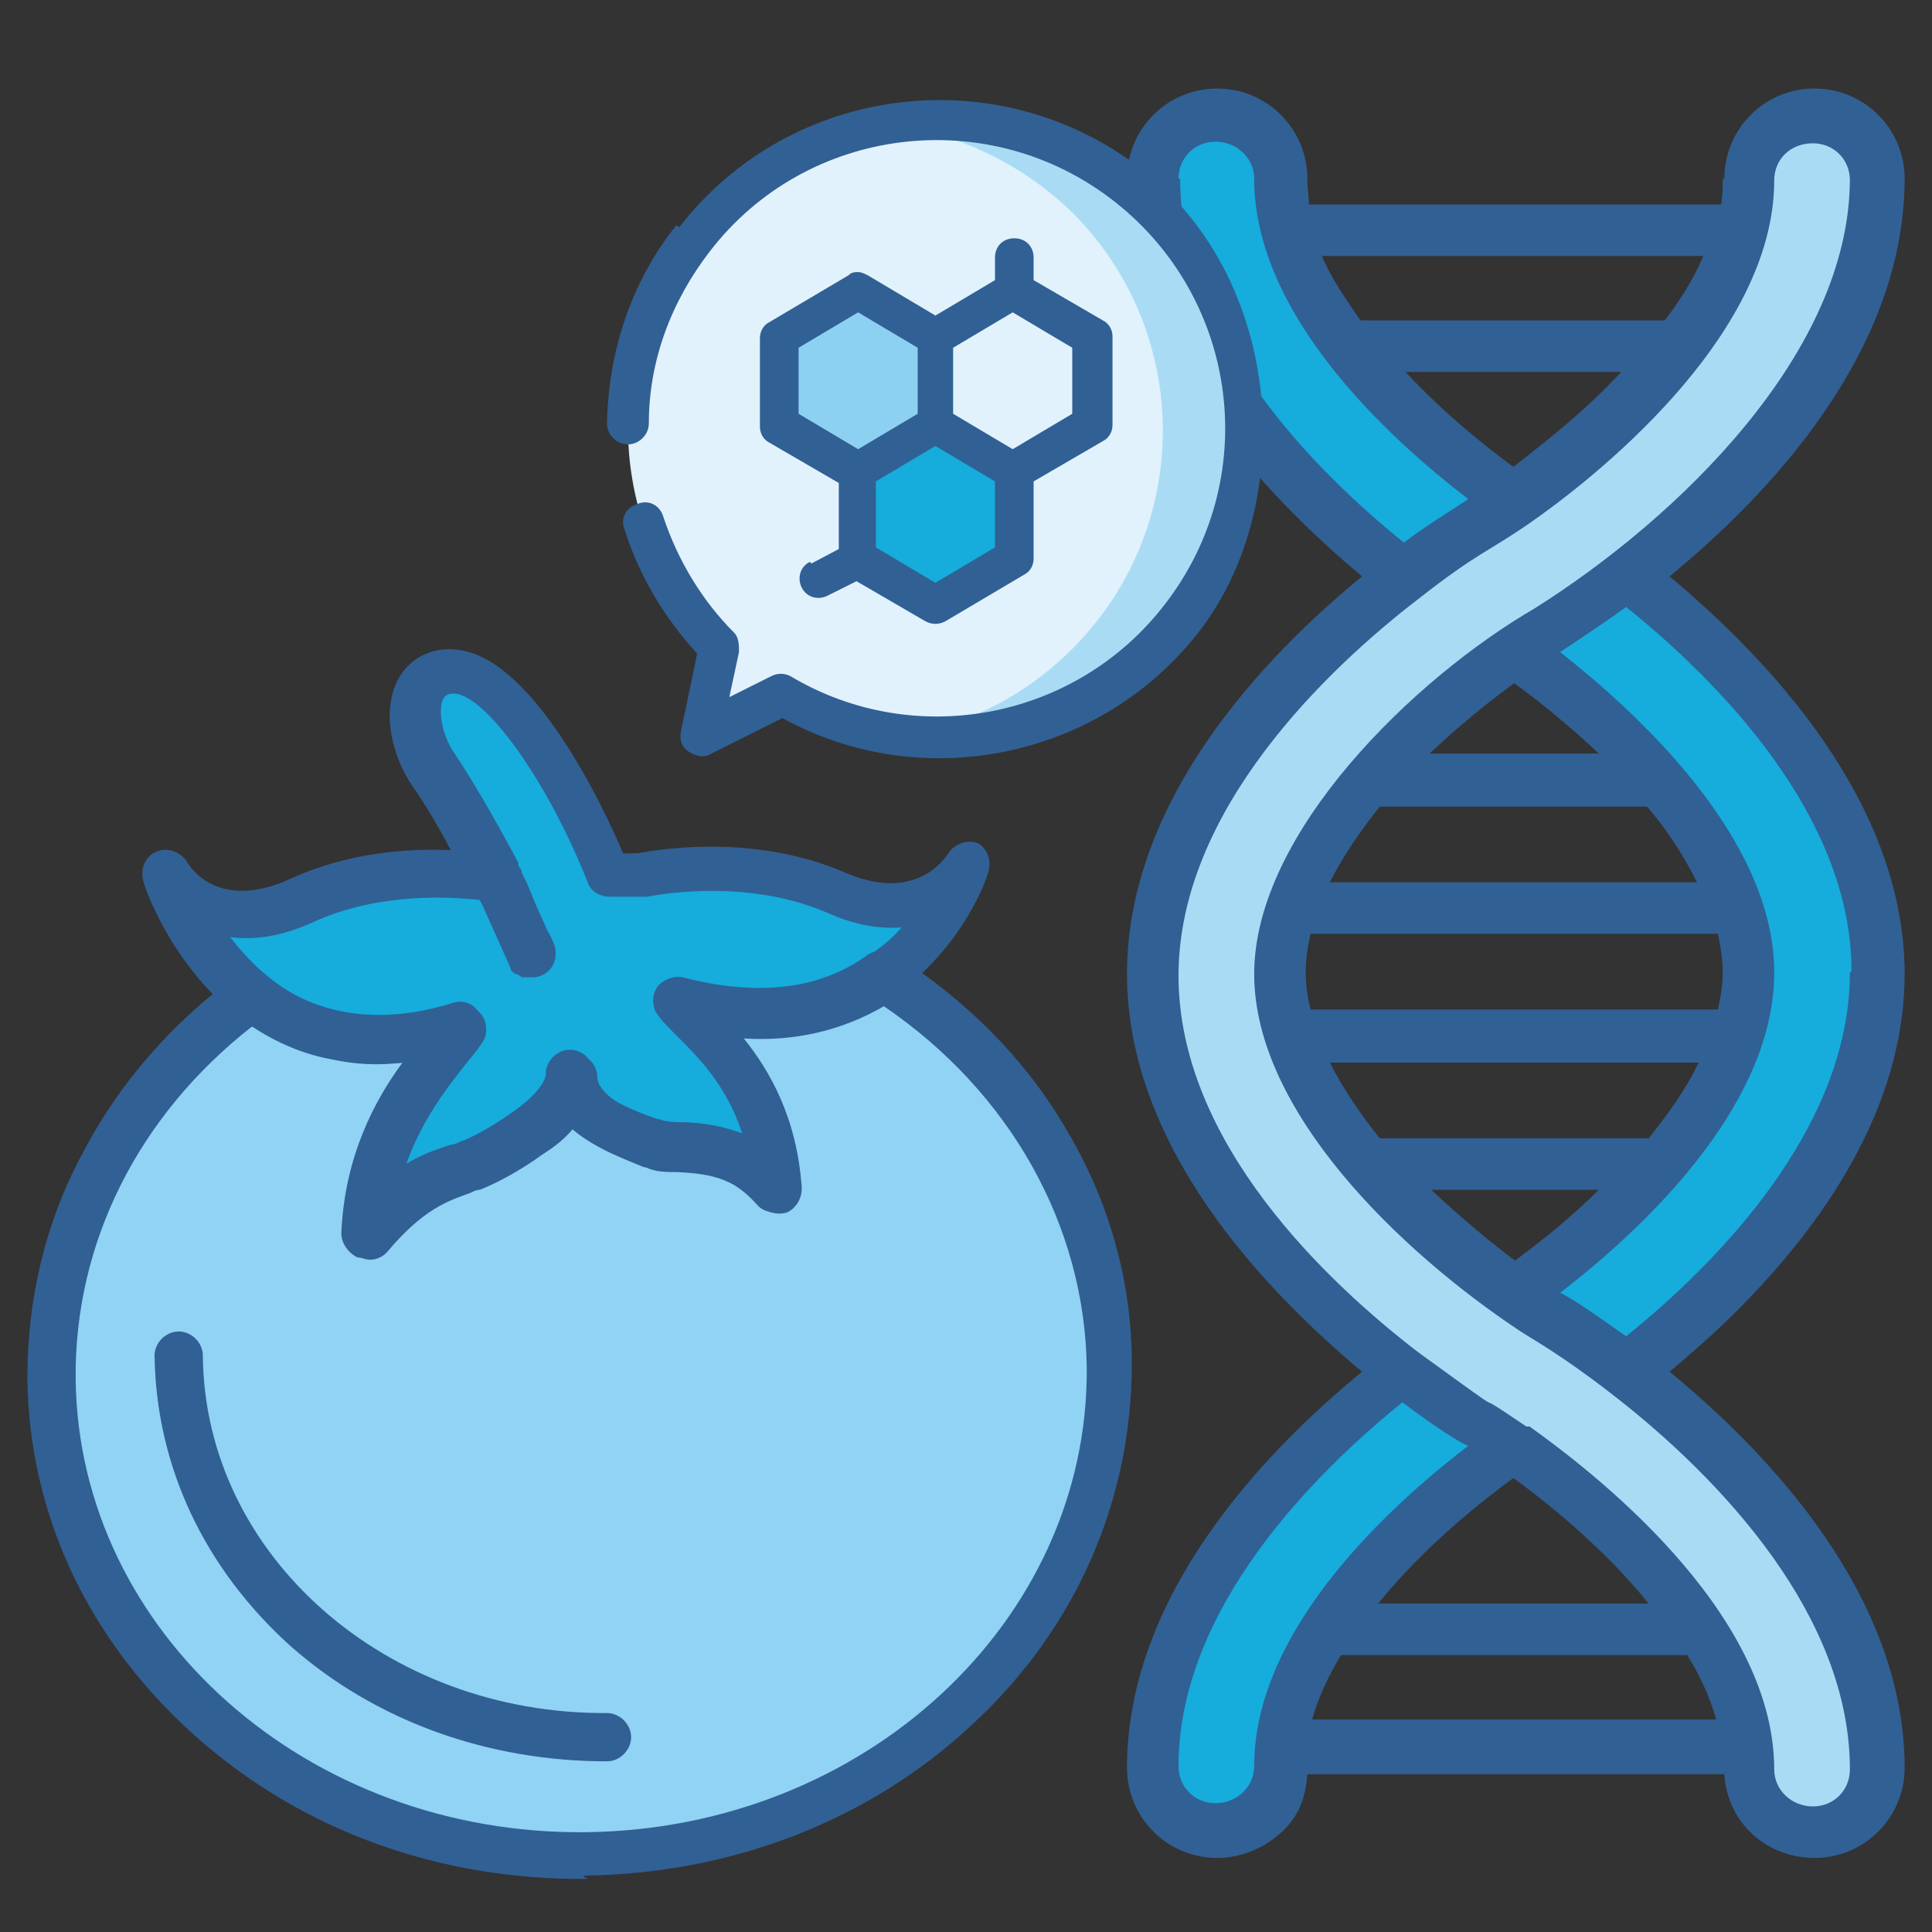
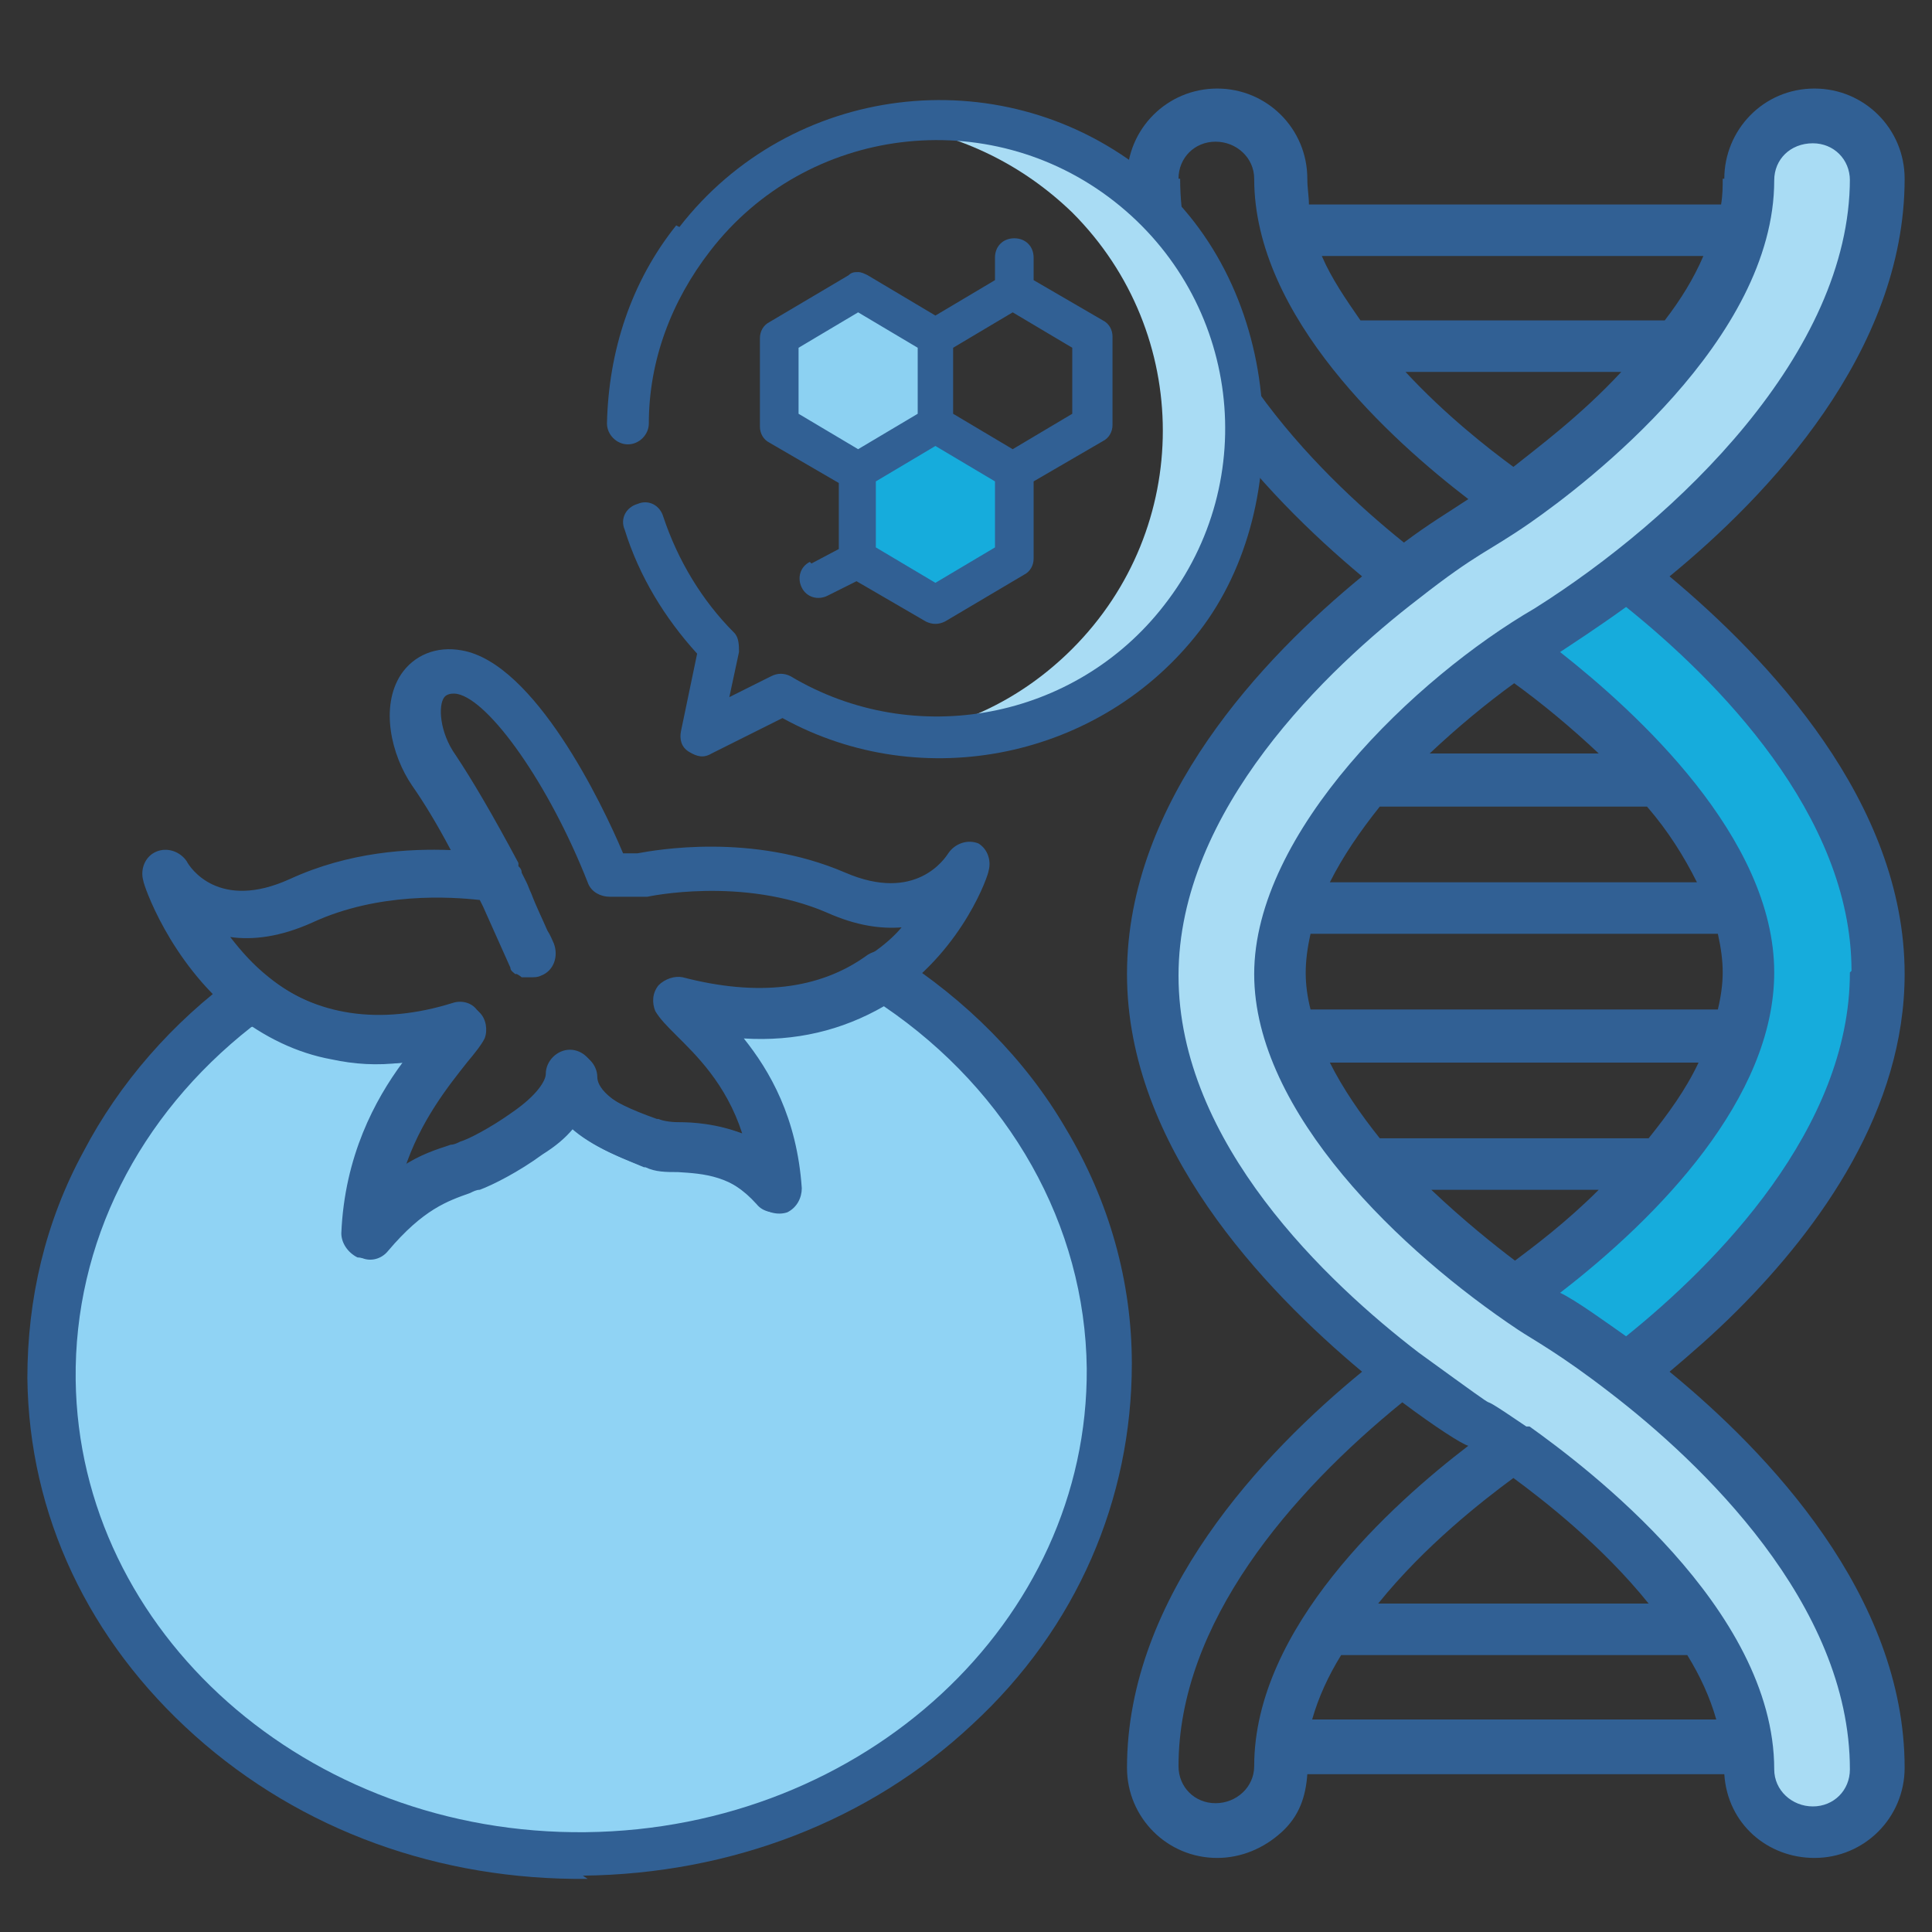
<svg xmlns="http://www.w3.org/2000/svg" id="UALjoven_Semana_de_la_Ciencia" version="1.1" viewBox="0 0 120 120">
  <rect x="0" y="0" width="120" height="120" fill="#333333" stroke="none" />
  <defs>
    <style>
      .st0 {
        fill: #316094;
      }

      .st1 {
        fill: #a9dcf4;
      }

      .st2 {
        fill: #8cd1f2;
      }

      .st3 {
        fill: #e1f2fd;
      }

      .st4 {
        fill: #90d3f4;
      }

      .st5 {
        fill: #16acdc;
      }
    </style>
  </defs>
  <g id="Herencia_Agronomico">
    <g id="ADN">
-       <path class="st5" d="M94,89.8c-5.4,3.7-14.5,11.8-14.5,19.9,0,2.2-1.8,4-4,4-2.2,0-4-1.8-4-4,0-10.9,9.5-20,15.5-24.6,2.7,2.1,4.6,3.3,4.9,3.4.6.3,1.2.8,2,1.3h0Z" />
-       <path class="st5" d="M94,31c-.8.5-1.4,1-2,1.3-.3.2-2.3,1.4-4.9,3.4-6.1-4.7-15.5-13.7-15.5-24.6,0-2.2,1.8-4,4-4,2.2,0,4,1.8,4,4,0,8.1,9.2,16.2,14.5,19.9h0Z" />
      <path class="st5" d="M116.5,60.4c0,10.9-9.5,20-15.5,24.6-2.7-2.1-4.6-3.3-4.9-3.4-.6-.3-1.3-.8-2-1.3,5.4-3.7,14.5-11.8,14.5-19.9,0-8.1-9.2-16.2-14.5-19.9.8-.5,1.5-1,2-1.3.3-.2,2.2-1.4,4.9-3.4,6.1,4.7,15.6,13.8,15.6,24.7h0Z" />
      <path class="st1" d="M116.5,109.7c0,2.2-1.8,4-4,4-2.2,0-4-1.8-4-4,0-8.2-9.2-16.2-14.5-19.9h0c-.8-.5-1.4-1-2-1.3-.3-.1-2.3-1.3-4.9-3.4-6.1-4.7-15.5-13.7-15.5-24.6,0-10.9,9.5-20,15.5-24.7,2.6-2,4.6-3.2,4.9-3.4.6-.3,1.2-.8,2-1.3h0c5.4-3.7,14.5-11.8,14.5-19.9,0-2.2,1.8-4,4-4,2.2,0,4,1.8,4,4,0,10.9-9.5,20-15.5,24.6-2.6,2-4.6,3.2-4.9,3.4-.6.3-1.3.8-2,1.3h0c-5.4,3.8-14.5,11.8-14.5,19.9,0,8.1,9.2,16.2,14.5,19.9h0c.8.5,1.4,1,2,1.3.3.1,2.3,1.3,4.9,3.4,6.1,4.7,15.6,13.8,15.6,24.7h0Z" />
      <path class="st0" d="M107,11.1c0,.5,0,1-.1,1.6h-25.6c0-.5-.1-1-.1-1.6,0-3.1-2.5-5.6-5.6-5.6-3.1,0-5.6,2.5-5.6,5.6,0,10.7,8.5,19.6,14.6,24.7-6.1,5-14.6,13.9-14.6,24.7,0,10.7,8.5,19.6,14.6,24.7-6.1,5-14.6,13.9-14.6,24.6,0,3.1,2.5,5.6,5.6,5.6,1.5,0,2.9-.6,4-1.6s1.5-2.2,1.6-3.6h25.9c.2,3.1,2.7,5.2,5.6,5.2,3.1,0,5.6-2.5,5.6-5.6,0-10.7-8.5-19.6-14.6-24.6,1.3-1.1,2.7-2.3,4.2-3.8,5.2-5.2,10.4-12.5,10.4-20.9,0-10.7-8.5-19.6-14.6-24.7,6.1-5,14.6-13.9,14.6-24.7,0-3.1-2.5-5.6-5.6-5.6-3.2,0-5.6,2.6-5.6,5.6h0ZM105.8,15.9c-.6,1.4-1.4,2.7-2.4,4h-18.9c-.9-1.3-1.8-2.6-2.4-4h23.6ZM94,29c-1.5-1.1-4.2-3.2-6.7-5.9h13.4c-2.5,2.7-5.2,4.7-6.7,5.9ZM73.2,11.1c0-1.3,1-2.3,2.3-2.3,1.3,0,2.4,1,2.4,2.3,0,8.6,8.6,16.3,13.3,19.9-1.2.8-2.4,1.5-4,2.7-5.6-4.5-13.9-12.9-13.9-22.6ZM106.5,106.8h-25c.4-1.4,1-2.7,1.8-4h21.5c.8,1.3,1.4,2.6,1.8,4ZM94,91.8c1.9,1.4,5.5,4.2,8.4,7.8h-16.8c2.9-3.6,6.5-6.4,8.4-7.8h0ZM75.5,112c-1.3,0-2.3-1-2.3-2.3,0-8.9,7-17,13.9-22.6,2,1.5,3.7,2.6,4.1,2.7-4.7,3.6-13.3,11.3-13.3,19.9,0,1.3-1.1,2.3-2.4,2.3ZM81.4,58h25.3c.4,1.8.4,3,0,4.7h-25.3c-.4-1.6-.4-2.9,0-4.7h0ZM85.8,50.1h16.5c1.3,1.5,2.3,3.1,3.1,4.7h-22.8c.8-1.6,1.9-3.2,3.1-4.7h0ZM94,42.4c1.8,1.3,3.6,2.8,5.3,4.4h-10.5c1.7-1.6,3.5-3.1,5.3-4.4ZM102.3,70.7h-16.6c-1.2-1.5-2.3-3.1-3.1-4.7h22.9c-.8,1.7-1.9,3.2-3.1,4.7h0ZM99.3,73.9c-2,2-4,3.5-5.2,4.4-1.2-.9-3.2-2.5-5.2-4.4h10.5ZM114.9,60.4c0,9.7-8.3,18.1-13.9,22.6-1-.7-3.2-2.3-4.1-2.7,6.1-4.7,13.3-12.1,13.3-19.9,0-8.4-8.6-16.2-13.3-19.9.6-.4,2.3-1.5,4.1-2.8,5.6,4.5,14,12.9,14,22.6ZM114.9,11.1c0,10.8-10.7,21.1-19.6,26.7-7.4,4.3-17.4,13.9-17.4,22.7,0,8.6,9.2,17.3,16.4,22.1.9.6,2.6,1.5,5.7,3.9,5.6,4.3,14.9,13.1,14.9,23.4,0,1.3-1,2.3-2.3,2.3-1.3,0-2.4-1-2.4-2.3,0-10-11.7-18.8-15.2-21.3,0,0-.1,0-.2,0-4.7-3.2.6.7-6.7-4.6-5.6-4.3-14.9-13-14.9-23.4,0-10.3,9.3-19.1,14.9-23.4,3.7-2.9,4.3-2.9,6.9-4.7,3.6-2.5,15.2-11.4,15.2-21.3,0-1.3,1-2.3,2.4-2.3,1.3,0,2.3,1,2.3,2.3h0Z" />
    </g>
    <g id="Tomate">
-       <path class="st5" d="M31.2,55.7l-.4-1c0,.2.2.5.4,1,.5,1.1,1.3,2.8,1.7,3.8l-1.7-3.8ZM51.9,55.6c-5.9-2.5-12.2-1.1-12.2-1.1h-2c-2-5.1-6-12.1-9.3-12.6-3.3-.6-3.4,3.5-1.6,6.1,1.2,1.7,2.6,4.3,3.8,6.6-.9-.2-6.7-1.1-12,1.4-5.6,2.6-8.2-1.4-8.3-1.6,0,.2,1.5,4.6,5.3,7.6,2.9,2.3,7,3.8,13,2-.5,1.1-5.6,5.3-5.9,12.8,2.8-3.4,4.9-3.7,6.4-4.3,1-.4,6.3-3,6.3-5.6h0c0,2.6,4,3.8,5.1,4.2,1.5.5,4.9-.5,7.8,2.8-.5-7.6-5.6-10.5-6.1-11.6,5.9,1.6,10,.4,12.8-1.6,3.8-2.7,5.2-6.7,5.3-6.9-.1.2-2.5,4.3-8.3,1.8" />
      <path class="st4" d="M69,84.9c.2,16.5-14.4,30.1-32.5,30.3-18.2.2-33-13-33.2-29.6-.1-9.6,4.7-18.2,12.4-23.8,2.9,2.3,7,3.8,13,2-.5,1.1-5.6,5.3-5.9,12.8,2.8-3.4,4.9-3.7,6.4-4.3,1-.4,6.3-3,6.3-5.6h0c0,2.6,4,3.8,5.1,4.2,1.5.5,4.9-.5,7.8,2.8-.5-7.6-5.6-10.5-6.1-11.6,5.9,1.6,10,.4,12.8-1.6,8.4,5.3,14,14.2,14.1,24.2" />
-       <path class="st0" d="M37.7,109.4c-7.4,0-14.4-2.5-19.7-7.2-5.3-4.8-8.3-11.1-8.4-18,0-.8.7-1.5,1.5-1.5s1.5.7,1.5,1.5c.1,12.4,11.4,22.3,25.1,22.2.8,0,1.5.7,1.5,1.5s-.7,1.5-1.5,1.5Z" />
      <path class="st0" d="M36.5,116.7c-9.2.1-17.8-3-24.4-8.9-6.6-5.9-10.3-13.7-10.4-22.2,0-4.9,1.1-9.7,3.5-14.1,2.2-4.2,5.5-8,9.5-10.9.5-.4,1.3-.4,1.8,0,3.1,2.5,7.1,3.1,11.6,1.7.6-.2,1.2,0,1.5.4.4.4.5,1.1.3,1.6-.2.4-.5.9-1.1,1.5-1.1,1.3-2.9,3.5-3.9,6.7,1.2-.8,2.2-1.1,3.1-1.4.2,0,.4-.1.6-.2.4-.1,1.8-.8,3.2-1.8,1.6-1.1,2.1-2,2.1-2.4,0-.8.7-1.5,1.5-1.5h0c.8,0,1.5.7,1.5,1.5s.5,1.6,3.9,2.8h.1c.2.1.7.2,1.2.2,1,0,2.4.1,4,.7-1-3.1-2.9-4.9-4.1-6.1-.6-.6-1-1-1.3-1.5-.2-.5-.2-1.1.2-1.6.4-.4,1-.6,1.5-.5,4.6,1.2,8.5.8,11.5-1.4.5-.3,1.1-.4,1.7,0,4.4,2.8,8.1,6.5,10.6,10.8,2.7,4.5,4.1,9.5,4.1,14.6,0,8.4-3.4,16.4-9.9,22.4-6.4,6-15,9.3-24.2,9.4ZM15.6,63.8c-7,5.5-11,13.4-10.9,21.9.2,15.7,14.4,28.3,31.7,28.1,17.3-.2,31.2-13.1,31.1-28.8-.1-8.9-4.8-17.2-12.6-22.5-2.6,1.5-5.5,2.2-8.7,2,1.6,2,3.3,4.9,3.6,9.3,0,.6-.3,1.2-.9,1.5-.6.2-1.3,0-1.7-.4-1.7-1.9-3.5-2-5.1-2.1-.7,0-1.4,0-2-.3h-.1c-.9-.4-3-1.1-4.4-2.4-.5.6-1.1,1.1-1.9,1.6-1.5,1.1-3.1,1.9-3.9,2.2-.2,0-.4.1-.6.2-1.4.5-2.9,1-5.1,3.6-.4.5-1.1.7-1.7.4-.6-.2-1-.8-1-1.5.2-4.8,2.1-8.2,3.8-10.6-1.5.1-3,0-4.4-.2-1.8-.4-3.5-1.1-5-2.1Z" />
      <path class="st0" d="M60.8,52.4c-.7-.3-1.5,0-1.9.6-.2.3-2,3.1-6.4,1.2-5.8-2.5-11.8-1.4-12.9-1.2h-.9c-1.3-3.1-5.5-11.8-10-12.6-1.6-.3-3,.3-3.8,1.5-1.3,2-.6,5,.7,6.9.7,1,1.5,2.3,2.4,4-2.6-.1-6.3.1-10,1.8-4.4,2-6.2-.7-6.4-1.1-.4-.6-1.2-.9-1.9-.6-.7.3-1,1.1-.8,1.8,0,.2,1.6,5,5.7,8.3,1.8,1.4,3.8,2.4,6,2.8,1.4.3,2.8.4,4.4.2-1.7,2.3-3.6,5.8-3.8,10.6,0,.6.4,1.2,1,1.5.2,0,.4.1.6,0,.4,0,.8-.2,1.1-.5,2.2-2.6,3.7-3.2,5.1-3.6.2,0,.4-.1.6-.2.7-.3,2.4-1.1,3.9-2.2.8-.5,1.4-1.1,1.9-1.6,1.4,1.3,3.5,2,4.4,2.4h.1c.6.3,1.3.3,2,.3,1.6,0,3.4.2,5.1,2.1.4.5,1.1.6,1.7.4.6-.2,1-.8.9-1.5-.3-4.3-2-7.3-3.6-9.3,3.6.2,6.8-.6,9.6-2.6,4.3-3,5.8-7.5,5.8-7.7.2-.7-.1-1.5-.8-1.8ZM54.1,59.4c-3.1,2.2-7,2.6-11.5,1.4-.6-.2-1.2,0-1.5.5-.4.4-.5,1.1-.2,1.6.2.5.7.9,1.3,1.5,1.2,1.1,3.1,3,4.1,6.1-1.5-.6-2.9-.7-4-.7-.5,0-1,0-1.2-.1h-.1c-3.4-1.2-3.9-2.3-3.9-2.8,0-.8-.7-1.5-1.5-1.5h0c-.8,0-1.5.7-1.5,1.5s-.5,1.3-2.1,2.4c-1.4,1-2.8,1.7-3.2,1.8-.2,0-.4.1-.6.2-.9.3-1.9.6-3.1,1.4,1-3.1,2.8-5.3,3.9-6.7.5-.6.9-1.1,1.1-1.5.2-.5.1-1.2-.3-1.6-.3-.3-.7-.5-1.1-.5s-.3,0-.4,0c-4.6,1.4-8.5.8-11.6-1.7-1-.8-1.7-1.6-2.4-2.5,1.4.2,3.1,0,5.1-.9,4.1-1.9,8.6-1.6,10.4-1.4l.2.4h0s1.7,3.8,1.7,3.8c0,.2.2.3.3.4,0,0,0,0,.1,0,0,0,.2.1.3.2,0,0,0,0,.1,0,.2,0,.3,0,.5,0s0,0,0,0c.2,0,.4,0,.6-.1.8-.3,1.1-1.2.8-2-.1-.2-.2-.5-.4-.8-.3-.7-.7-1.5-1-2.3-.1-.2-.2-.5-.3-.7-.1-.2-.2-.4-.3-.6,0-.2-.1-.3-.2-.4,0,0,0,0,0,0,0,0,0-.1,0-.2-1.6-3-2.9-5.2-3.9-6.7-1-1.4-1.1-3.1-.7-3.6,0,0,.2-.3.8-.2,2,.4,5.7,5.6,8.1,11.7.2.6.8.9,1.4.9h2c.1,0,.2,0,.3,0,0,0,5.9-1.3,11.2,1,0,0,0,0,0,0,1.8.8,3.3,1,4.6.9-.5.6-1.1,1.1-1.8,1.6Z" />
    </g>
    <g id="Quimica">
-       <path id="path1501" class="st3" d="M43.1,14.7c-6,7.7-5.3,18.5,1.4,25.3-.6,2.7-1.2,5.4-1.2,5.4l5-2.4c8.1,4.9,18.9,3.1,24.9-4.5,6.6-8.3,5.1-20.3-3.2-26.9-8.3-6.6-20.3-5.1-26.9,3.2" />
      <path id="path1505" class="st1" d="M55.7,7.8c4,.6,7.8,2.4,10.9,5.4,7.5,7.5,7.5,19.6,0,27.1-3.1,3.1-6.9,4.9-10.9,5.4,5.7.8,11.8-1,16.2-5.4,7.5-7.5,7.5-19.6,0-27.1-4.4-4.4-10.4-6.2-16.2-5.4" />
      <path class="st0" d="M42,14c-2.8,3.5-4.2,7.8-4.3,12.3,0,.7.6,1.3,1.3,1.3.7,0,1.3-.6,1.3-1.3,0-3.9,1.4-7.6,3.8-10.7,6-7.8,17.3-9.2,25.1-3.1s9.2,17.3,3.1,25.1c-5.5,7.1-15.5,9-23.2,4.4-.4-.2-.8-.2-1.2,0l-2.6,1.3.6-2.8c0-.4,0-.9-.3-1.2-2-2-3.5-4.5-4.4-7.2-.2-.7-.9-1.1-1.6-.8-.7.2-1.1.9-.8,1.6.9,2.9,2.5,5.5,4.5,7.7l-1,4.8c-.1.5,0,1,.5,1.3s.9.4,1.4.1l4.4-2.2c8.7,4.8,19.8,2.5,25.9-5.4s5.3-21.8-3.6-28.7c-8.9-6.9-21.8-5.3-28.7,3.6Z" />
      <path id="path1509" class="st5" d="M53.2,29.3v5.5l4.9,2.9,4.9-2.9v-5.5l-4.9-2.9-4.9,2.9Z" />
      <path id="path1513" class="st2" d="M48.4,20.9v5.5l4.9,2.9,4.9-2.9v-5.5l-4.9-2.9-4.9,2.9Z" />
      <path class="st0" d="M50.3,34.9c-.6.3-.8,1-.5,1.6.3.6,1,.8,1.6.5l1.8-.9,4.3,2.5c.4.2.8.2,1.2,0l4.9-2.9c.4-.2.6-.6.6-1v-4.8l4.3-2.5c.4-.2.6-.6.6-1v-5.5c0-.4-.2-.8-.6-1l-4.3-2.5v-1.4c0-.7-.5-1.2-1.2-1.2s-1.2.5-1.2,1.2v1.4l-3.7,2.2-4.2-2.5c-.2-.1-.4-.2-.6-.2s-.4,0-.6.2l-4.9,2.9c-.4.2-.6.6-.6,1v5.5c0,.4.2.8.6,1l4.3,2.5v4.1l-1.7.9ZM58.1,36.2l-3.7-2.2v-4.1l3.7-2.2,3.7,2.2v4.1l-3.7,2.2ZM66.6,25.7l-3.7,2.2-3.7-2.2v-4.1l3.7-2.2,3.7,2.2v4.1ZM49.6,21.6l3.7-2.2,3.7,2.2v4.1l-3.7,2.2-3.7-2.2v-4.1Z" />
    </g>
  </g>
</svg>